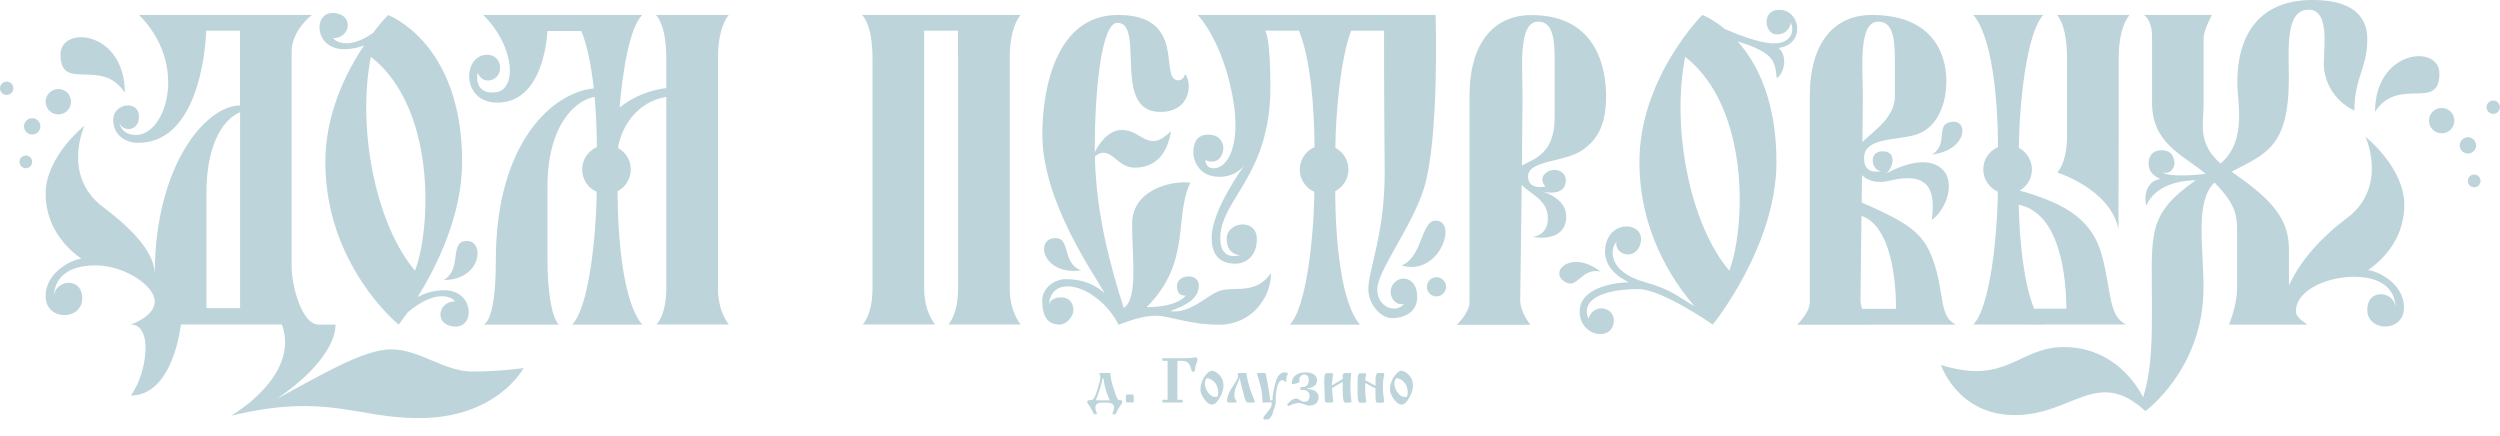
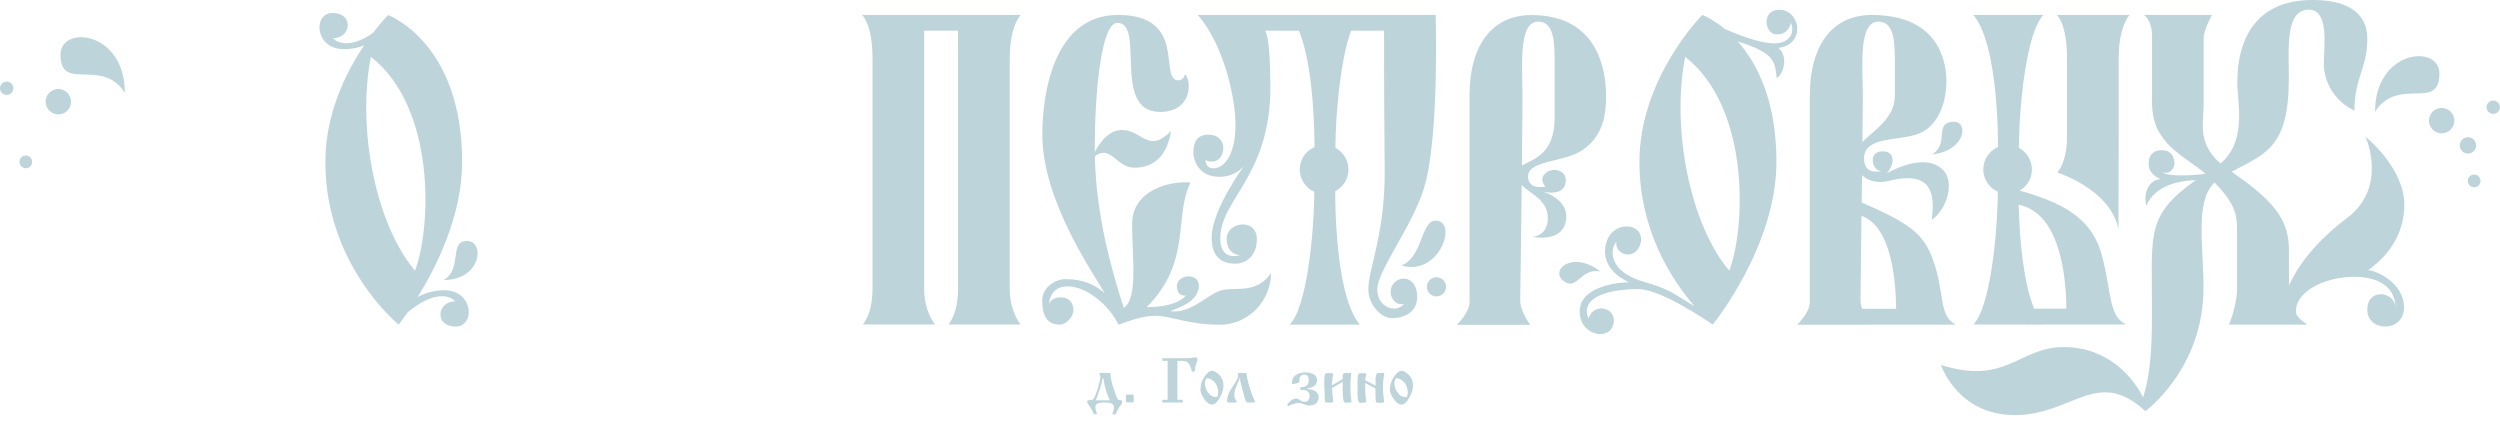
<svg xmlns="http://www.w3.org/2000/svg" version="1.1" id="Layer_1" x="0px" y="0px" viewBox="0 0 2322.9 405.5" style="enable-background:new 0 0 2322.9 405.5;" xml:space="preserve">
  <style type="text/css"> .st0{fill:#BDD4DA;} </style>
  <g>
    <path class="st0" d="M1040.8,371.7l-0.5,0.1c-0.8,0-1.5-0.5-2.1-1.5c-0.9-1.5-2.1-4.9-3.8-10.3c-0.5-1.5-0.8-2.4-0.9-2.8 c-1.1-4.1-1.7-7.2-1.7-9.4c0-0.6-0.1-1-0.2-1.1c-0.1-0.2-0.4-0.2-1-0.2h-7.8l-0.9,0.1c-0.1,0-0.2,0.1-0.4,0.4 c0,0.4,0.1,0.8,0.3,1.2c0.4,0.6,0.6,1.2,0.6,1.8v0.6c0,1.8-0.8,5.2-2.3,10.2c-1.6,5-2.9,8.2-3.9,9.6c-0.7,0.9-1.8,1.4-3.3,1.4h-1.1 c-1.1,0.2-1.6,0.7-1.6,1.3s0.2,1.2,0.5,1.7l1.2,1.9c1.6,2.1,3.1,4.8,4.5,8.3l3-0.4c-1.1-2.2-1.6-4.2-1.6-6c0-3,2-4.5,6-4.5h4.5 c4.5,0,6.8,1.5,6.8,4.5c0,0.7-0.2,1.7-0.5,2.8l-1.1,3.3l3,0.4c1.1-2.7,2.1-4.6,2.8-5.7l1.9-2.8c0.5-0.8,0.9-1.4,1.2-1.9 c0.2-0.5,0.4-1,0.4-1.5C1042.5,372.2,1041.9,371.8,1040.8,371.7L1040.8,371.7z M1018,372c0.4-0.7,0.9-1.7,1.3-3l1.9-5.3l1.6-5 c0.6-2,1.2-4.3,1.6-7h0.9l0.4,2.6c0.7,4.5,1.9,8.9,3.6,13.2l1,2.5l1,2H1018L1018,372z" />
    <path class="st0" d="M1052.6,366.6h-5.1c-0.8,0-1.2,0.4-1.4,1.3v2.3c0,1.8,0.1,3,0.3,3.3c0.1,0.2,0.4,0.4,1.1,0.4h5.1 c0.5-0.1,0.8-0.4,0.8-0.9v-5.6C1053.3,366.9,1053.1,366.6,1052.6,366.6L1052.6,366.6z" />
    <path class="st0" d="M1110.7,332l-0.9,0.1l-1.3,0.2c-1.8,0.3-3.9,0.5-6.3,0.5H1080v2.5h4.9v36.2h-4.9v2.5h18.9v-2.5h-4.9v-36.2h4.7 c2.4,0,4.3,0.7,5.5,2.1c1,1.1,1.9,2.9,2.6,5.6l0.4,1.4c0.3,0.7,0.8,1.1,1.5,1.1c0.7,0,1.2-0.4,1.5-1.2l0.3-2.1l0.5-2.6l0.5-1.6 l0.8-2.2c0.2-0.6,0.3-1.1,0.3-1.4C1112.7,332.7,1112,331.9,1110.7,332L1110.7,332z" />
    <path class="st0" d="M1125.9,344.5c-1.8,0-3.9,1.6-6.3,4.9c-2.8,3.8-4.2,8-4.2,12.5c0,2.6,1.2,5.5,3.5,8.8c2.4,3.5,4.9,5.2,7.3,5.2 s5-2.3,7.4-6.9c2.2-4.1,3.2-7.6,3.2-10.5c0-4.4-1.5-7.9-4.5-10.8C1130,345.6,1127.9,344.5,1125.9,344.5L1125.9,344.5z M1131.8,366.6c-0.2,0.8-0.4,1.4-0.8,2.1l-1.2,0.1c-3.1,0.2-5.7-1.5-7.9-4.9c-1.6-2.6-2.4-5.2-2.4-7.9c0-1.5,0.6-3.1,1.8-4.7 c3.2,0.4,5.8,1.9,7.8,4.5c1.9,2.5,2.8,5.4,2.8,8.7L1131.8,366.6L1131.8,366.6z" />
    <path class="st0" d="M1160.9,359.3l-1.4-5c-0.7-2.7-1.1-4.7-1.1-6.1l-0.1-1.2c-0.2-0.2-0.8-0.4-1.7-0.4h-5.3 c-0.7,0-1.1,0.2-1.2,0.5v0.7c0.2,0.7,0.3,1.3,0.3,1.8c0,1-0.5,2.3-1.5,3.9l-2.3,3.7c-2.3,3.7-3.8,6.1-4.3,7.2 c-1.4,2.8-2.1,5.3-2.1,7.6c0,0.9,0.1,1.4,0.3,1.7c0.2,0.2,0.7,0.4,1.6,0.3h5.9c0.7,0,1.1-0.2,1.1-0.7c0-0.2-0.1-0.5-0.3-0.8 l-0.9-1.5c-0.3-0.7-0.6-1.2-0.6-1.3c-0.3-0.7-0.4-1.7-0.4-3.1c0-2.6,1.1-6.3,3.3-11.1l0.9-2.1l0.8-2.2l0.4,1.9l0.4,2.1l2,7.8 c1.3,5.2,2.3,8.5,3,9.8c0.4,0.8,1,1.2,1.9,1.2h5.4c0.7,0,1-0.3,1-0.9l-1.8-4.4C1162.7,365,1161.6,361.9,1160.9,359.3L1160.9,359.3z " />
-     <path class="st0" d="M1196.6,347.2c0-0.8-0.9-1.2-2.8-1.2c-2.8,0-5,1.5-6.8,4.5c-0.8,1.5-1.6,3.7-2.4,6.9c-0.6,2.5-1.3,5.8-1.9,9.7 c-0.2,1.5-0.3,3.1-0.3,4.9h-2.3l-0.1-1c0-1.2-0.3-3.4-0.8-6.7l-1.4-8.1l-1-5.3l-0.4-2l-0.5-2c-0.2-0.3-0.5-0.4-0.8-0.4h-6 c-0.8,0-1.1,0.2-1.1,0.7l0.2,1.1l0.5,1.5c1.4,4.5,2.5,8.2,3.1,11.1c0.8,4.3,1.2,7.9,1.2,10.7v1.9c0.1,0.4,0.3,0.6,0.6,0.6 c0.3-0.1,0.8-0.1,1.5-0.1l3.3-0.1h3.4l-0.4,2.9c-0.2,1.1-0.7,2.1-1.5,3.2l-2.9,3.6c0,0.3-0.6,1-1.6,2.1c-1,1.1-1.5,2-1.5,2.7l0.1,1 c0.2,0.2,0.5,0.4,0.9,0.4c2.1,0,3.5-0.1,4.2-0.4c1.2-1.3,2.1-2.5,2.8-3.6c0.3-0.3,0.5-0.9,0.7-1.9c0.2-1.2,0.4-2,0.6-2.4 c1.4-3.3,2.1-5.8,2.1-7.6c0-8,0.8-13.7,2.3-17.1c1.1-2.4,2.4-3.6,4-3.6c1.2,0,1.9,0.5,2.2,1.5h1.3c0.1-0.2,0.1-0.6,0.1-1.1v-2 l0.1-0.9l0.3-1l0.7-1.4C1196.5,347.9,1196.6,347.5,1196.6,347.2L1196.6,347.2z" />
    <path class="st0" d="M1221.6,363.1c-0.9-0.5-2.8-1.1-5.6-1.6l-1.4-0.3v-0.4c2.9-0.4,4.9-1.1,6.2-1.9c2-1.2,2.9-3.2,2.9-5.8 c0-2.5-1.2-4.3-3.6-5.6c-1.9-1-4.2-1.5-6.9-1.5c-3.6,0-6.6,0.8-8.9,2.3c-2.6,1.8-3.9,4.2-3.9,7.5l0.1,1c1.1,0,2.4-0.2,3.9-0.5 c2-0.5,3-1,3-1.8v-0.8l-0.1-0.8c-0.1-1.1,0.3-2.2,1.1-3.3c0.8-1.1,2-1.6,3.5-1.6c2.7,0,4.1,1.7,4.1,5.2c0,2.5-0.7,4.2-2.1,5.3 c-1.2,0.9-3.1,1.3-5.6,1.3v2.5h2.7c1.6,0,2.9,0.5,4.1,1.5c1.2,1,1.7,2.3,1.7,3.8s-0.3,2.8-0.9,3.9c-0.7,1.2-1.8,1.8-3.3,1.8 l-2.3-0.3c-0.8-0.2-1.6-0.6-2.2-1.1l-1.2-0.8c-0.7-0.5-1.6-0.8-2.5-0.8c-1.6,0-3.1,0.6-4.7,1.8c-0.9,0.7-2.2,1.9-3.8,3.8l1.2,1.5 c1.2-0.8,2.8-1.4,4.6-2c2-0.7,3.9-1,5.5-1l1.9,0.4l5,1.7c0.6,0.2,1.5,0.3,2.8,0.3c2.5,0,4.5-0.7,6-2c1.5-1.4,2.3-3.3,2.3-5.8 C1225.1,366.3,1223.9,364.4,1221.6,363.1L1221.6,363.1z" />
    <path class="st0" d="M1247.4,365.2c0-0.1,0-0.1,0-0.2C1247.4,365.1,1247.4,365.1,1247.4,365.2z" />
    <path class="st0" d="M1255.2,349.9l0.3-2.4c0-0.6-0.3-0.9-0.8-0.9h-5.1c-1.2,0-1.8,0.7-2,2.1c0-0.1,0,1,0,3.5l-10.1,5.9l0.3-4.2 l0.5-3.9l0.3-2.4c0-0.6-0.3-0.9-0.8-0.9h-5.2c-0.8,0-1.3,0.5-1.6,1.6c-0.5,2.3-0.7,5.6-0.5,10.1l0.3,6.2v3.4l0.2,3.7 c0.1,1,0.3,1.6,0.6,1.9c0.3,0.2,0.7,0.4,1.2,0.4h3.5c0.9,0,1.5-0.1,1.8-0.2c0.5-0.2,0.7-0.7,0.6-1.5l-0.5-4.3 c-0.1-0.8-0.2-1.7-0.2-2.5l-0.3-4.9l9.9-5.9c0,7.5,0,11.1,0,10.7c0.2,5.8,0.9,8.7,2.2,8.7h3.5c0.9,0,1.5-0.1,1.8-0.2 c0.5-0.2,0.7-0.7,0.6-1.5c-0.5-3.2-0.7-5.5-0.8-6.8l-0.2-7.3l0.1-4.2L1255.2,349.9L1255.2,349.9z" />
    <path class="st0" d="M1285.2,354.3l0.3-3l0.6-2.7c0.1-0.2,0.1-0.6,0.1-1.1c0-0.5-0.2-0.9-0.8-0.9h-5.1c-1.2,0-2,1.7-2.2,5.3v6.5 l-9.6-5.1c0-0.7,0.1-1.6,0.4-2.8s0.4-2.2,0.4-2.8c0-0.6-0.2-0.9-0.8-0.9h-5c-1.2,0-1.9,1.7-2.1,5.3v14.9c0.2,4.8,0.9,7.2,2.1,7.2 h2.7c1.2,0,2,0,2.2-0.1c0.6-0.2,0.9-0.7,0.9-1.6l-0.6-5.9c-0.2-1.6-0.2-3.9-0.2-7.1v-3.6l9.5,5c0,6.3,0.1,10.1,0.3,11.4 s0.8,1.9,1.9,1.9h2.8c1.2,0,1.9,0,2.1-0.1c0.6-0.2,0.9-0.7,0.9-1.6l-0.7-6.2c-0.3-2.7-0.4-5.3-0.3-7.9L1285.2,354.3L1285.2,354.3z" />
    <path class="st0" d="M1302,344.5c-1.8,0-3.9,1.6-6.3,4.9c-2.8,3.8-4.2,8-4.2,12.5c0,2.6,1.2,5.5,3.5,8.8c2.4,3.5,4.9,5.2,7.3,5.2 s5-2.3,7.4-6.9c2.2-4.1,3.2-7.6,3.2-10.5c0-4.4-1.5-7.9-4.5-10.8C1306.1,345.6,1303.9,344.5,1302,344.5L1302,344.5z M1307.9,366.6 c-0.2,0.8-0.4,1.4-0.8,2.1l-1.2,0.1c-3.1,0.2-5.7-1.5-7.9-4.9c-1.6-2.6-2.4-5.2-2.4-7.9c0-1.5,0.6-3.1,1.8-4.7 c3.2,0.4,5.8,1.9,7.8,4.5c1.9,2.5,2.8,5.4,2.8,8.7L1307.9,366.6L1307.9,366.6z" />
  </g>
  <g>
-     <path class="st0" d="M363.4,324.6c-26.4,0-67.8,25.6-106,45.8c57.9-39.6,54.3-68.8,54.3-68.8H296c-15.7,0-25-36.4-25-53.5V47.9 c0-19.9,18.8-34,18.8-34H129.2c46.2,46.2,25.1,111.5-2.8,111.5c-12.2,0-15.1-8.3-15.8-12.2c2.1,9.4,18.5,9.9,18.5-4.8 c0-16-23.9-12.5-23.9,2.8c0,13.9,10.7,21.5,23.2,21.5c61.2,0,63.2-104.2,63.2-104.2H223V98c-31.3,0-79.2,55-79.2,157 c0-13.6-9-33.3-47.9-62.5c-38.9-29.2-17.4-75.7-17.4-75.7s-36.1,28.5-36.1,63.2s24.3,54.2,33.3,60.4c-6.2,0-33.3,11.1-33.3,34.7 s34,22.9,34,2.1S50,259.8,50,276.5c0-17.4,11.8-29.9,38.9-29.9s54.9,19.2,54.9,33.4s-22.2,21.5-22.2,21.5c20.8,0,15.3,45.2,0,66 c39.6,0,46.5-66,46.5-66h93.8c17.4,47.9-47.2,84.8-47.2,84.8c88.9-21.5,116,2.2,174.4,2.2c73,0,97.4-46.5,97.4-46.5 s-21.2,3.2-47.6,3.2S389.8,324.6,363.4,324.6L363.4,324.6z M110.5,111.2c0,0.7,0.1,1.3,0.2,1.9 C110.5,111.9,110.5,111.2,110.5,111.2z M223.1,286.3h-31.3v-107c0-48.4,17.6-69.6,31.3-75V286.3L223.1,286.3z" />
    <path class="st0" d="M116,86.2c0-57.7-59.8-63.2-59.8-35.4C56.3,86.2,94.5,52.8,116,86.2z" />
    <path class="st0" d="M412.3,260.2c35,0,38.6-36.3,21.5-36.3S430.1,249.9,412.3,260.2z" />
    <path class="st0" d="M1302.3,246.7c33.6,9.8,50.9-36.6,34.5-41.3C1320,200.4,1323.3,238.2,1302.3,246.7L1302.3,246.7z" />
-     <path class="st0" d="M1004.5,251.2c-18.9-6.9-8.5-32.2-25.9-29.8C961.7,223.8,969.8,256,1004.5,251.2z" />
    <path class="st0" d="M1452.6,260.9c13,10.1,16.1-12.8,34.5-8.5C1461.1,232.1,1439.9,251,1452.6,260.9z" />
    <path class="st0" d="M1795.2,143.6c32.7-4.1,34.3-32.4,18.4-30.4C1797.2,115.2,1811.3,133.6,1795.2,143.6z" />
    <circle class="st0" cx="54.2" cy="94.5" r="11.8" />
    <circle class="st0" cx="6.2" cy="82" r="6.2" />
    <circle class="st0" cx="1334.7" cy="266.5" r="8.9" />
-     <path class="st0" d="M29.9,109.8c-4.2,0-7.6,3.4-7.6,7.6s3.4,7.6,7.6,7.6s7.6-3.4,7.6-7.6S34.1,109.8,29.9,109.8z" />
    <path class="st0" d="M24,144.5c-3.3,0-5.9,2.6-5.9,5.9s2.6,5.9,5.9,5.9s5.9-2.6,5.9-5.9S27.2,144.5,24,144.5z" />
    <path class="st0" d="M319.6,45.7c7.3,0,13.5-1.5,18.7-3.5c-16.5,24.5-36,63.2-36,108.3c0,96,68.1,151.1,68.1,151.1 s3.3-4.1,8.4-11.4c24.6-20.4,39.1-15.8,44.2-10.2c-17.1,0-19.8,23.4,0.5,23.4c18.2,0,16.7-33.7-10.7-33.7 c-10.4,0-18.6,2.9-24.8,6.4c17.4-28,41.4-75.6,41.4-125.6c0-111.4-68.8-136.5-68.8-136.5s-6,6-14.1,16.7 c-20.3,14-32.5,9.8-37.1,4.8c17.1,0,19.8-23.4-0.5-23.4C290.7,12,292.2,45.7,319.6,45.7L319.6,45.7z M344.6,52.8 c60.5,47.2,56.3,158.4,41,198.7C349.5,209.1,331.4,120.2,344.6,52.8z" />
    <path class="st0" d="M1898.6,301.6c0,0-0.1-0.1-0.1-0.1h77c-16.3-7.4-13.8-31-22.1-62.8c-8.4-32.2-30.1-48.6-76.8-61.6 c6.8-3.9,11.4-11.2,11.4-19.6s-4.9-16.3-12.1-20.1c0.2-40,7.1-107.8,22.8-123.5h-65.2c17.4,19.9,22.8,77.3,23,122.7 c-8.1,3.5-13.7,11.5-13.7,20.8s5.6,17.2,13.5,20.7c-0.3,40-7.1,107.7-22.8,123.4L1898.6,301.6L1898.6,301.6z M1920,286.8h-30 c-9.6-23.5-13.5-62.1-14.3-96.6C1914.7,198.1,1919.8,258.5,1920,286.8z" />
-     <path class="st0" d="M677.2,13.9h-67.8c0,0,9.7,8.1,9.7,40.3v27.6c-14.1,1.8-30.6,7.5-43.4,18.2c2.9-35.8,9.7-74.7,21-86.1H449 c30.6,30.6,30.7,69.6,11.9,71.8c-17.5,2.1-18.6-11.3-17.1-18.1c0,0,2.6,7.2,9.2,7.2c15.5,0,15.8-23.9-0.4-23.9 c-23.5,0-24.8,47.4,13.1,44.3c41-3.4,42.9-66.4,42.9-66.4h31.6c5.6,13.9,9.3,33,11.5,53.4c-36.9,3.2-91,49-91,159.6 c0,59.8-11.7,59.8-11.7,59.8h70.3c-7-7-10.6-32.1-10.6-59.8v-68.3c0-59,27.2-80.8,43.8-83.5c1.4,15.7,2,31.8,2.1,46.7 c-8.1,3.5-13.7,11.5-13.7,20.8s5.5,17.2,13.5,20.7c-0.3,40-7.1,107.7-22.8,123.4h65.2c-17.6-20.1-22.8-78.3-23-123.9 c7.3-3.8,12.3-11.4,12.3-20.2s-4.8-16.1-11.9-20c3.3-20.4,18-43,44.9-47.5v178c0,24.9-9.1,33.5-9.1,33.5h67.3 c0,0-10.2-11.2-10.2-33.5V54.2C667.1,23.5,677.2,13.9,677.2,13.9L677.2,13.9z" />
    <path class="st0" d="M810.7,54.2V268c0,24.9-9.1,33.5-9.1,33.5h67.3c0,0-10.2-11.2-10.2-33.5V28.5h31.4c0,6.1,0.1,14.4,0.1,25.7 V268c0,24.9-9.1,33.5-9.1,33.5h67.3c0,0-10.2-11.2-10.2-33.5V54.2c0-30.7,10.2-40.3,10.2-40.3H801C801,13.9,810.7,22,810.7,54.2z" />
    <path class="st0" d="M1920.6,54.2v72.6c0,24.9-9.1,33.5-9.1,33.5s49.4,15.4,56.9,52.6c0,0,0.2-63.8,0.2-86.1V54.2 c0-30.7,10.2-40.3,10.2-40.3h-67.6C1911.2,13.9,1920.6,22,1920.6,54.2z" />
    <path class="st0" d="M1133.2,270.3c-13,4.7-27.2,21.5-46.1,18.8c14.4-5.2,26.3-10.9,26.8-23.5c0.5-12.5-20.3-10.9-20.3,0 s8.3,8.9,8.3,8.9s-6.8,10.9-36.5,10.9c42.2-42.2,25-83.9,40.7-115.7c-18.8-2.1-54.2,7.1-54.2,38.2s5.7,69.6-7.8,78.2 c-12-37.6-25.7-86.8-26.8-140.9c14.6-11.4,20,10.6,36.7,10.6s29.9-9,34.1-34c-21.4,21.4-26.8-1-45.6-1c-12.8,0-21.2,12.5-25.3,20.6 c0-0.9,0-1.8,0-2.8c0-50,5.5-117.4,21.1-117.4c26.1,0-5.6,82.8,39.6,82.8c30.2,0,29.5-29.6,23.1-35c0,0-1.4,7.2-8,5.4 c-15.1-4.2,8.9-60.5-54.2-60.5c-58.9,0-70.3,71.4-70.3,111c0,63.1,49,130.8,57.8,147.5c-13.5-12-27.6-13-36.5-13 s-21.4,7.3-21.4,19.8c0,15.1,5.2,22.4,16,22.4c7.2,0,13-8.1,13-13.3c0-17.2-22.7-13.2-22.7-4.9c0,0-0.4-17.3,17.3-17.3 s38.4,17.3,47.3,35.6c10.4-3.6,21.9-8.3,34.9-8.3s30.2,8.3,58.9,8.3s47.9-24,47.9-47.9C1166.6,274.5,1146.2,265.6,1133.2,270.3 L1133.2,270.3z" />
    <path class="st0" d="M1316.8,275.8c0-17.7-14.8-20.9-21.8-12.5c-6.9,8.3-0.3,21.4,9.4,19.1c-6.6,9-24.7,3.8-24.7-13.5 s31.8-57.5,43.1-93.1c14.8-46.4,11.1-161.9,11.1-161.9h-221.1c0,0,23.4,23.3,33,78.7c7.3,42.2-5,63.8-18.2,63.8c-8,0-7.6-8-7.6-8 s2.4,2.4,7.9,1.6c11.1-1.6,13.9-24.9-5.2-24.9c-11.5,0-13.9,8.7-13.9,17c0,4.5,3.4,22.2,24.3,22.2c15.3,0,23-10.4,23-10.4 s-30.3,41-30.3,66.9c0,22.9,15.2,24.2,22.2,24.2c8.8,0,19.8-6.3,19.8-22.8c0-20.1-28-16.1-28-0.5s12.5,15.3,12.5,15.3 s-18.5,6.6-18.5-15.5c0-36.3,46.6-58,46.6-140.4c0-48-4.9-52.6-4.9-52.6h31.4c10.8,26.1,14.3,71.1,14.5,108.2 c-8.1,3.5-13.7,11.5-13.7,20.8s5.6,17.2,13.5,20.7c-0.3,40-7.1,107.7-22.8,123.4h65.2c-17.6-20.1-22.8-78.3-23-123.9 c7.3-3.8,12.3-11.4,12.3-20.2s-4.9-16.3-12.1-20.1c0.2-32.2,4.7-82.3,14.6-108.9h30.6c0,0-0.1,52.1,0.6,129.2 c0.5,59.3-15.2,92.4-15.2,110.8c0,15.1,12.2,27.1,21.9,27.1S1316.8,291.4,1316.8,275.8L1316.8,275.8z" />
    <path class="st0" d="M1413.9,171.8c8.2,8.8,24.3,13.6,24.3,31.1c0,16.4-14,17.2-14,17.2s28.6,6.1,31-16.5 c1.9-17.9-18.4-24.6-22.4-25.8c3.3,0.9,19.2,4.4,21.8-7.4c2.9-13.3-14.4-16.3-20.3-7.5c-3.6,5.2,1.7,10.4,1.7,10.4 s-16.2,3.9-16.2-9.4c0-15.1,33.4-13,50-24.1s22.5-27.1,22.5-50.2c0-21.7-5.8-75.6-69.4-75.6c-33.9,0-57.5,24.5-57.5,75.6v191.3 c0,9.7-11.8,20.9-11.8,20.9h68.3c0,0-9.4-11.8-9.4-22.9C1412.7,272.3,1413.3,220.3,1413.9,171.8L1413.9,171.8z M1429.1,20.1 c12.6,0,15.4,13.2,15.4,34v55.6c0,34.3-20.7,38.3-30.4,44.1c0.3-29.4,0.6-55,0.6-64.4C1414.7,63.2,1410.3,20.2,1429.1,20.1 L1429.1,20.1z" />
    <path class="st0" d="M1796,241.2c-9.3-25.7-24-34.4-66.2-53.1c0.1-8.5,0.2-17,0.3-25.3c5.7,5.5,14.5,7.8,25.1,5.2 c36.8-9,43.6,7.9,39.7,36.4c14.3-10.4,21.7-35.2,10.4-46.6c-12.2-12.2-33.2-6.9-52.6,3.3c6.2-5,10.4-20.5-3.5-20.5 s-10.2,18.4-0.9,18.4c-11.3,2.1-16.3-2.6-16.3-12c0-20.3,31.4-15.8,50.2-22.6c17.1-6.3,26.3-26.2,26.3-49.3 c0-16-5.8-61.2-69.4-61.2c-33.9,0-57.5,24.5-57.5,75.6v191.3c0,9.7-11.8,20.9-11.8,20.9h68.3c0,0,0,0-0.1-0.1h79.3 C1801.1,294,1807.2,272,1796,241.2L1796,241.2z M1745.2,20.1c12.6,0,15.4,13.2,15.4,34v35.3c0,20.2-19.3,31.6-30.1,42.6 c0.2-19.8,0.4-35.6,0.4-42.6C1730.8,63.2,1726.4,20.1,1745.2,20.1C1745.2,20.1,1745.2,20.1,1745.2,20.1z M1730.2,286.9 c-0.9-2.6-1.5-5.5-1.5-8.2c0-5.1,0.4-39.6,0.9-78.1c27.9,9.5,32,60.7,32.2,86.3H1730.2L1730.2,286.9z" />
    <path class="st0" d="M1650.6,150.4c0-57.5-18.3-92.1-36.1-112c34.5,10.9,34.5,18.2,36.4,34.2c6.3-3.8,11-19.5,1.7-28.1 c25.7-3.6,20.2-35.4,0.7-35.4c-17,0-13.9,22.9-2.4,22.9s13.1-10.8,13.1-10.8c3.5,7.3,0.8,20.4-18.4,19c-12.4-0.9-30.9-8-43.1-13.3 c-11.6-9.7-20.8-13-20.8-13s-58.4,58.6-58.4,136.5c0,64.6,30.9,110.7,51.1,134c-15.3-8.4-20.1-15-46.2-22.3 c-34.8-9.8-32.1-31-26.3-37.5c-2.1,12.4,18,18.2,22.4,1.6c5.2-19.8-28.5-23.3-32.6,2.9c-2.9,18.4,12,28.5,21.7,33.2 c-4.5-0.2-43.5,2-45.5,25.1c-2,23,25.7,30.2,30.8,15.1c5.5-16.2-17.5-22.9-22.7-6.5c-8.3-19.3,17.5-27.4,46.2-27.4 c22.1,0,69.2,33,69.2,33S1650.6,229,1650.6,150.4L1650.6,150.4z M1565.8,52.8c60.4,47.3,56.3,158.4,41,198.7 C1570.7,209.1,1552.6,120.2,1565.8,52.8z" />
    <path class="st0" d="M2234,190.3c0-34.7-36.1-63.2-36.1-63.2s21.5,46.6-17.4,75.7c-31.7,23.8-47.1,47.6-53.7,62.5v-33.1 c0-24.4-10.7-40.7-38.1-61.7c0,0-15.1-10.9-14.8-10.8c-0.1-0.1-0.2-0.1-0.3-0.2c32-16.9,53.1-22.8,53.1-87 c0-26.8-3.6-63.5,18.4-63.5c19.6,0,14.1,34.7,14.1,50s8.2,34,28.4,43.8c0-30.6,12-39.4,12-66.5c0-11.5-3.6-36.3-50.9-36.3 c-51.4,0-69.9,34.7-69.9,76.8c0,18.5,9.3,54.3-15.6,75.1c-21.8-19-15.7-37.6-15.7-54.6V35.7c0-7.8,7.7-21.8,7.7-21.8h-63.1 c0,0,7.5,4.2,7.5,20.2v61.5c0,37.8,28.8,48.3,49.7,65.8l-0.2,0.1c-12.8,1.8-35.1,2.7-39.8-1.4c7.9,2.4,11.1-4.8,11.1-7.9 s-0.7-12.6-11.8-12.6s-12.2,9.1-12.2,11.9s0,10.1,11.1,14.9c-10.8,0.7-16.3,12.9-13.2,24.7c8.2-19.1,30.5-23.3,46-23.7 c-46,32.2-40.8,49.8-40.8,115.5c0,26.3,0.5,59.1-8.2,86.3c-8.7-17.2-31.5-46.7-73.7-46.7s-53.1,35.9-114.1,16.6 c0,0,15.2,46.6,68.7,46.6s76.4-45,121.2-3.7c0,0,54-39.2,54-114.4c0-40.3-8.1-80.4,10.3-98c18.1,18.8,20.9,28.6,20.9,43.5v54.7 c0,16.2-7.5,33.8-7.5,33.8h72.9c-5.8-3.9-8.3-5.9-10.4-9.9c-3.2-20.1,26.4-34.5,53.5-34.5s38.9,12.5,38.9,29.9 c0-16.7-26.4-20.1-26.4,0.7s34.1,21.5,34.1-2.1s-27.1-34.7-33.4-34.7C2209.7,244.5,2234,225.1,2234,190.3L2234,190.3z" />
    <path class="st0" d="M2266.6,68.4c0-27.8-59.8-22.2-59.8,35.4C2228.4,70.4,2266.6,103.8,2266.6,68.4z" />
    <circle class="st0" cx="2268.7" cy="112.1" r="11.8" />
    <circle class="st0" cx="2316.6" cy="99.6" r="6.2" />
    <path class="st0" d="M2300.7,135.1c0-4.2-3.4-7.6-7.6-7.6s-7.6,3.4-7.6,7.6s3.4,7.6,7.6,7.6S2300.7,139.3,2300.7,135.1z" />
    <path class="st0" d="M2298.9,162.2c-3.3,0-5.9,2.6-5.9,5.9s2.6,5.9,5.9,5.9s5.9-2.6,5.9-5.9S2302.2,162.2,2298.9,162.2z" />
  </g>
</svg>